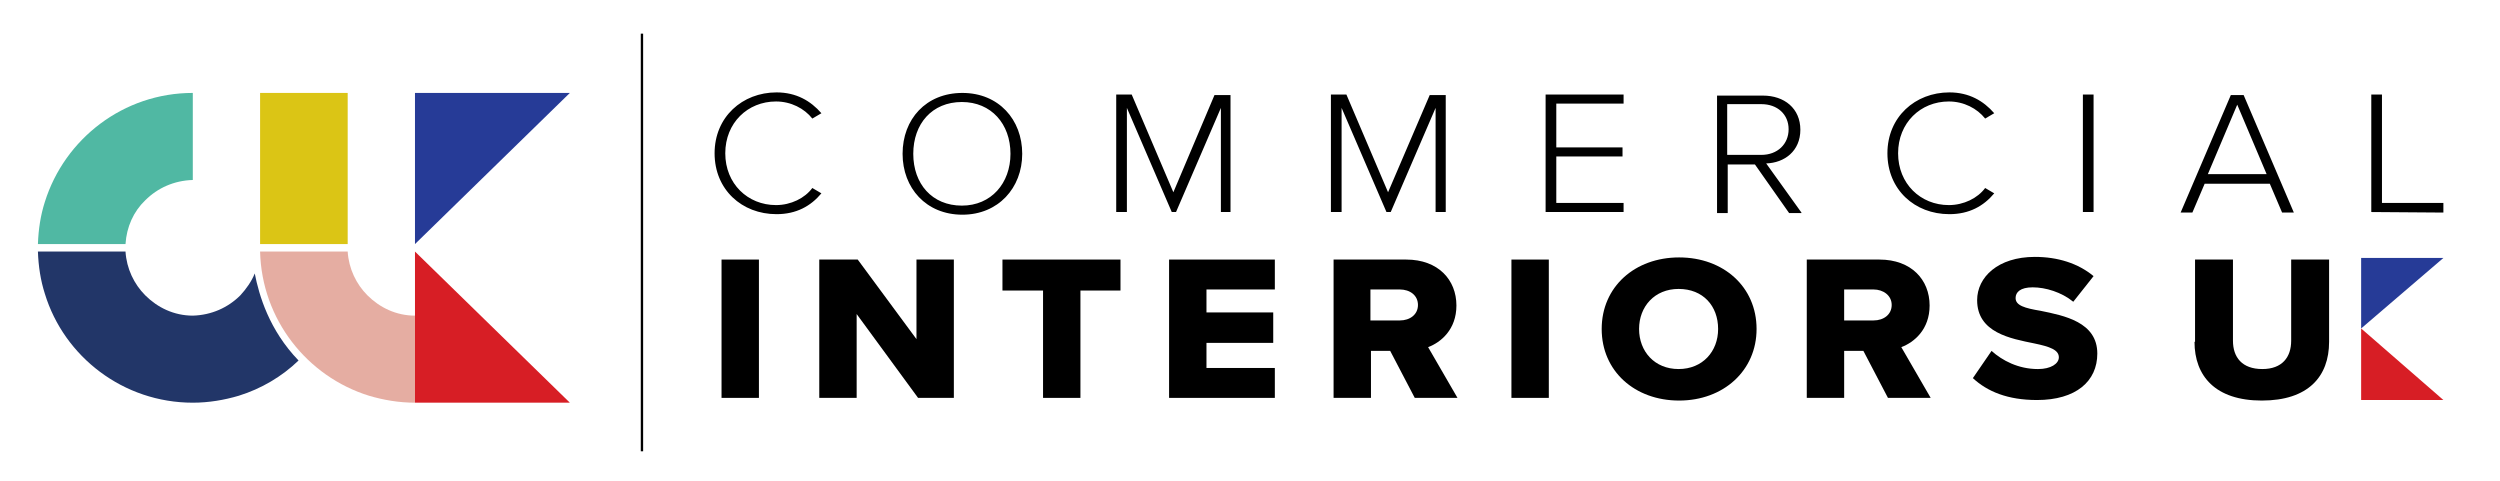
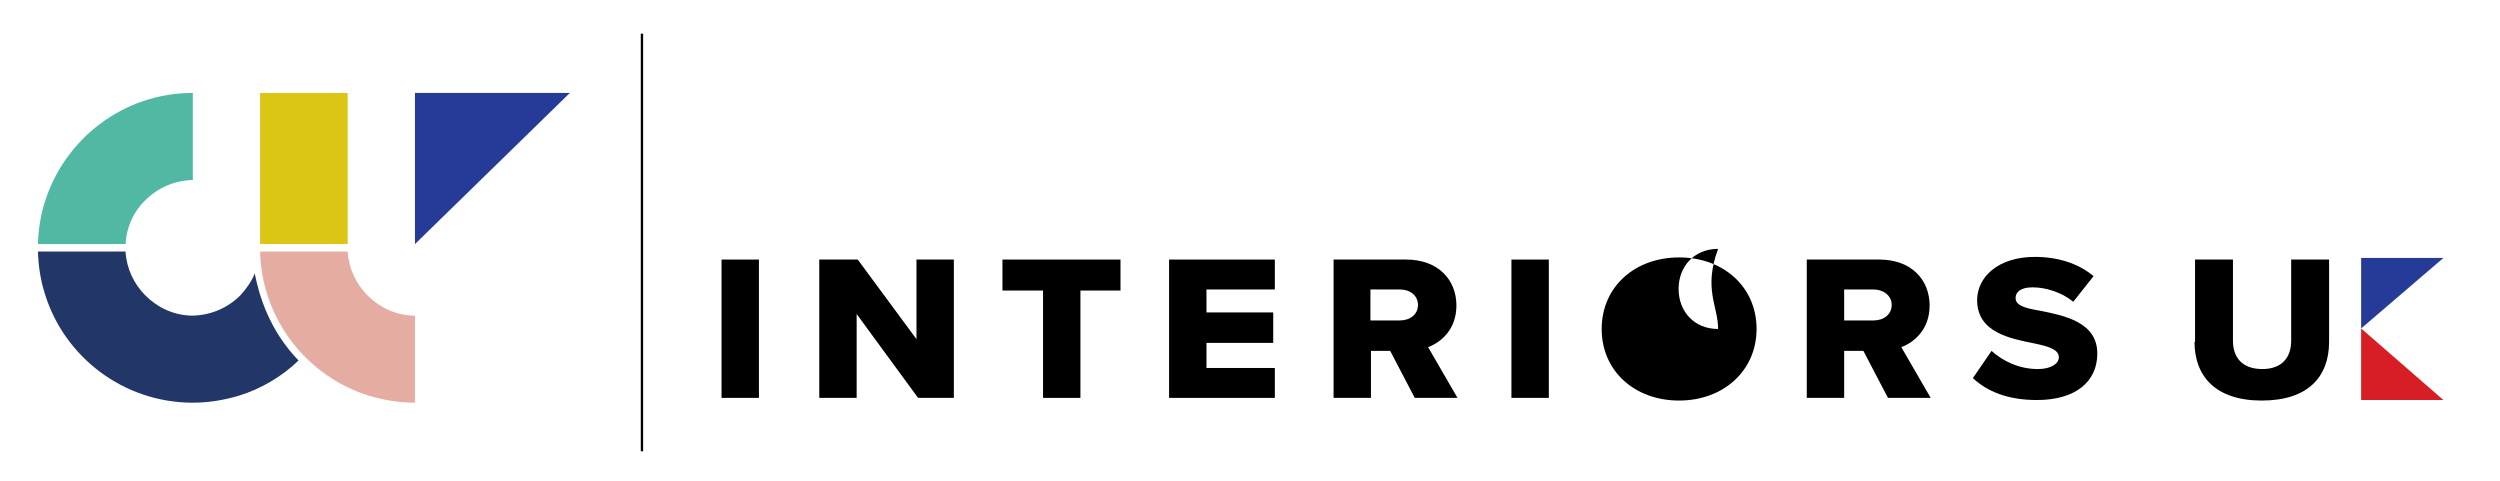
<svg xmlns="http://www.w3.org/2000/svg" version="1.1" id="Layer_1" x="0px" y="0px" viewBox="0 0 468.1 90.1" style="enable-background:new 0 0 468.1 90.1;" xml:space="preserve">
  <style type="text/css">
	.st0{fill:#E5ADA2;}
	.st1{fill:#DBC515;}
	.st2{fill:#50B8A3;}
	.st3{fill:#223668;}
	.st4{fill:#263B97;}
	.st5{fill:#D71E25;}
	.st6{fill:none;stroke:#000000;stroke-width:0.441;}
</style>
  <path class="st0" d="M77.7,75.4V59.1c-3.5,0-6.6-1.5-8.9-3.8c-2.1-2.1-3.5-5-3.7-8.2H48.7c0.3,12.7,8.8,23.4,20.4,27  C71.8,74.9,74.7,75.4,77.7,75.4" />
  <rect x="48.7" y="17.4" class="st1" width="16.4" height="28.3" />
  <path class="st2" d="M27.2,37.5c2.3-2.3,5.4-3.7,8.9-3.8V17.4c-13,0-24,8.6-27.7,20.4c-0.8,2.5-1.2,5.1-1.3,7.9h16.4  C23.7,42.5,25,39.6,27.2,37.5" />
  <path class="st3" d="M47.7,51.2c-0.6,1.5-1.6,2.9-2.7,4.1c-2.3,2.3-5.4,3.7-8.9,3.8c-3.5,0-6.6-1.5-8.9-3.8c-2.1-2.1-3.5-5-3.7-8.2  H7.1c0.1,2.8,0.5,5.4,1.3,7.9C12,66.8,23.1,75.4,36.1,75.4c3,0,5.9-0.5,8.6-1.3c4.2-1.3,8.1-3.6,11.2-6.6  C50.4,61.8,48.5,55.3,47.7,51.2" />
  <polygon class="st4" points="77.7,45.7 106.7,17.4 77.7,17.4 " />
-   <polygon class="st5" points="77.7,47.1 106.7,75.4 77.7,75.4 " />
  <line class="st6" x1="120.2" y1="6.3" x2="120.2" y2="84.5" />
  <rect x="135.1" y="48.6" width="7" height="25.9" />
  <polygon points="178.6,74.5 178.6,48.6 171.6,48.6 171.6,63.5 160.6,48.6 153.4,48.6 153.4,74.5 160.4,74.5 160.4,58.8 171.9,74.5   " />
  <polygon points="202.3,74.5 202.3,54.4 209.8,54.4 209.8,48.6 187.7,48.6 187.7,54.4 195.3,54.4 195.3,74.5 " />
  <polygon points="238.7,74.5 238.7,68.9 225.9,68.9 225.9,64.2 238.4,64.2 238.4,58.5 225.9,58.5 225.9,54.2 238.7,54.2 238.7,48.6   218.9,48.6 218.9,74.5 " />
  <path d="M265.5,57.1c0,1.8-1.5,2.9-3.4,2.9h-5.5v-5.8h5.5C264,54.2,265.5,55.3,265.5,57.1 M272.7,57.2c0-4.8-3.4-8.6-9.4-8.6h-13.6  v25.9h7v-8.8h3.6l4.6,8.8h8l-5.5-9.5C269.8,64.1,272.7,61.7,272.7,57.2" />
  <rect x="283" y="48.6" width="7" height="25.9" />
-   <path d="M321.7,61.6c0,4.2-2.9,7.5-7.4,7.5c-4.5,0-7.4-3.3-7.4-7.5c0-4.2,2.9-7.5,7.4-7.5C318.9,54.1,321.7,57.3,321.7,61.6   M328.9,61.6c0-7.9-6.2-13.4-14.5-13.4c-8.3,0-14.5,5.5-14.5,13.4S306.1,75,314.4,75C322.7,75,328.9,69.4,328.9,61.6" />
+   <path d="M321.7,61.6c-4.5,0-7.4-3.3-7.4-7.5c0-4.2,2.9-7.5,7.4-7.5C318.9,54.1,321.7,57.3,321.7,61.6   M328.9,61.6c0-7.9-6.2-13.4-14.5-13.4c-8.3,0-14.5,5.5-14.5,13.4S306.1,75,314.4,75C322.7,75,328.9,69.4,328.9,61.6" />
  <path d="M354.2,57.1c0,1.8-1.5,2.9-3.4,2.9h-5.5v-5.8h5.5C352.6,54.2,354.2,55.3,354.2,57.1 M361.3,57.2c0-4.8-3.4-8.6-9.4-8.6  h-13.6v25.9h7v-8.8h3.6l4.6,8.8h8l-5.5-9.5C358.4,64.1,361.3,61.7,361.3,57.2" />
  <path d="M369.4,70.8c2.7,2.5,6.5,4.1,12,4.1c7.3,0,11.3-3.5,11.3-8.7c0-5.9-6.2-7.1-10.6-8c-3-0.5-4.7-1-4.7-2.4c0-1.1,0.9-2,3.2-2  c2.4,0,5.4,0.9,7.6,2.7l3.8-4.8c-2.9-2.4-6.7-3.6-11-3.6c-6.9,0-10.8,3.8-10.8,8.1c0,6.1,6.3,7.2,10.7,8.1c2.9,0.6,4.6,1.2,4.6,2.6  c0,1.2-1.5,2.2-3.9,2.2c-3.7,0-6.7-1.6-8.7-3.4L369.4,70.8z" />
  <path d="M410.9,64c0,6.4,3.9,11,12.6,11s12.6-4.5,12.6-11V48.6H429v15.2c0,3.1-1.7,5.3-5.4,5.3c-3.8,0-5.5-2.2-5.5-5.3V48.6h-7.1V64  z" />
-   <path d="M457.5,39.8V38L446,38V17.7h-2v22L457.5,39.8z M424.4,32.6h-11l5.5-13L424.4,32.6z M429.5,39.8l-9.4-22h-2.4l-9.4,22h2.2  l2.3-5.4H425l2.3,5.4H429.5z M392,17.7h-2v22h2V17.7z M365,40.1c3.7,0,6.4-1.5,8.4-3.9l-1.7-1c-1.4,1.9-4,3.2-6.8,3.2  c-5.3,0-9.5-4-9.5-9.7c0-5.7,4.2-9.7,9.5-9.7c2.8,0,5.3,1.3,6.8,3.2l1.7-1c-2-2.3-4.7-3.9-8.4-3.9c-6.4,0-11.6,4.6-11.6,11.4  S358.5,40.1,365,40.1 M334.9,24.2c0,2.8-2.1,4.8-5.1,4.8h-6.4v-9.5h6.4C332.8,19.5,334.9,21.4,334.9,24.2 M337.3,39.8l-6.6-9.2  c3.4-0.1,6.4-2.3,6.4-6.3c0-4-3-6.4-7-6.4h-8.6v22h2v-9.1h5.1l6.4,9.1H337.3z M304,39.8V38h-12.6v-8.7h12.4v-1.7h-12.4v-8.2H304  v-1.7h-14.6v22H304z M270.7,39.8v-22h-3L259.9,36l-7.8-18.3h-2.9v22h2V20.2l8.4,19.5h0.8l8.4-19.5v19.5H270.7z M230.4,39.8v-22h-3  L219.7,36l-7.8-18.3H209v22h2V20.2l8.4,19.5h0.8l8.4-19.5v19.5H230.4z M189.2,28.8c0,5.5-3.6,9.7-9.1,9.7c-5.6,0-9.1-4.1-9.1-9.7  c0-5.6,3.5-9.7,9.1-9.7C185.6,19.1,189.2,23.2,189.2,28.8 M169,28.8c0,6.4,4.4,11.4,11.2,11.4c6.7,0,11.2-5,11.2-11.4  s-4.4-11.4-11.2-11.4C173.4,17.4,169,22.3,169,28.8 M145.4,40.1c3.7,0,6.4-1.5,8.4-3.9l-1.7-1c-1.4,1.9-4,3.2-6.8,3.2  c-5.3,0-9.5-4-9.5-9.7c0-5.7,4.2-9.7,9.5-9.7c2.8,0,5.3,1.3,6.8,3.2l1.7-1c-2-2.3-4.7-3.9-8.4-3.9c-6.4,0-11.6,4.6-11.6,11.4  S138.9,40.1,145.4,40.1" />
  <polygon class="st4" points="442.1,48.3 442.1,61.5 457.5,48.3 " />
  <polygon class="st5" points="442.1,74.9 457.5,74.9 442.1,61.5 " />
</svg>